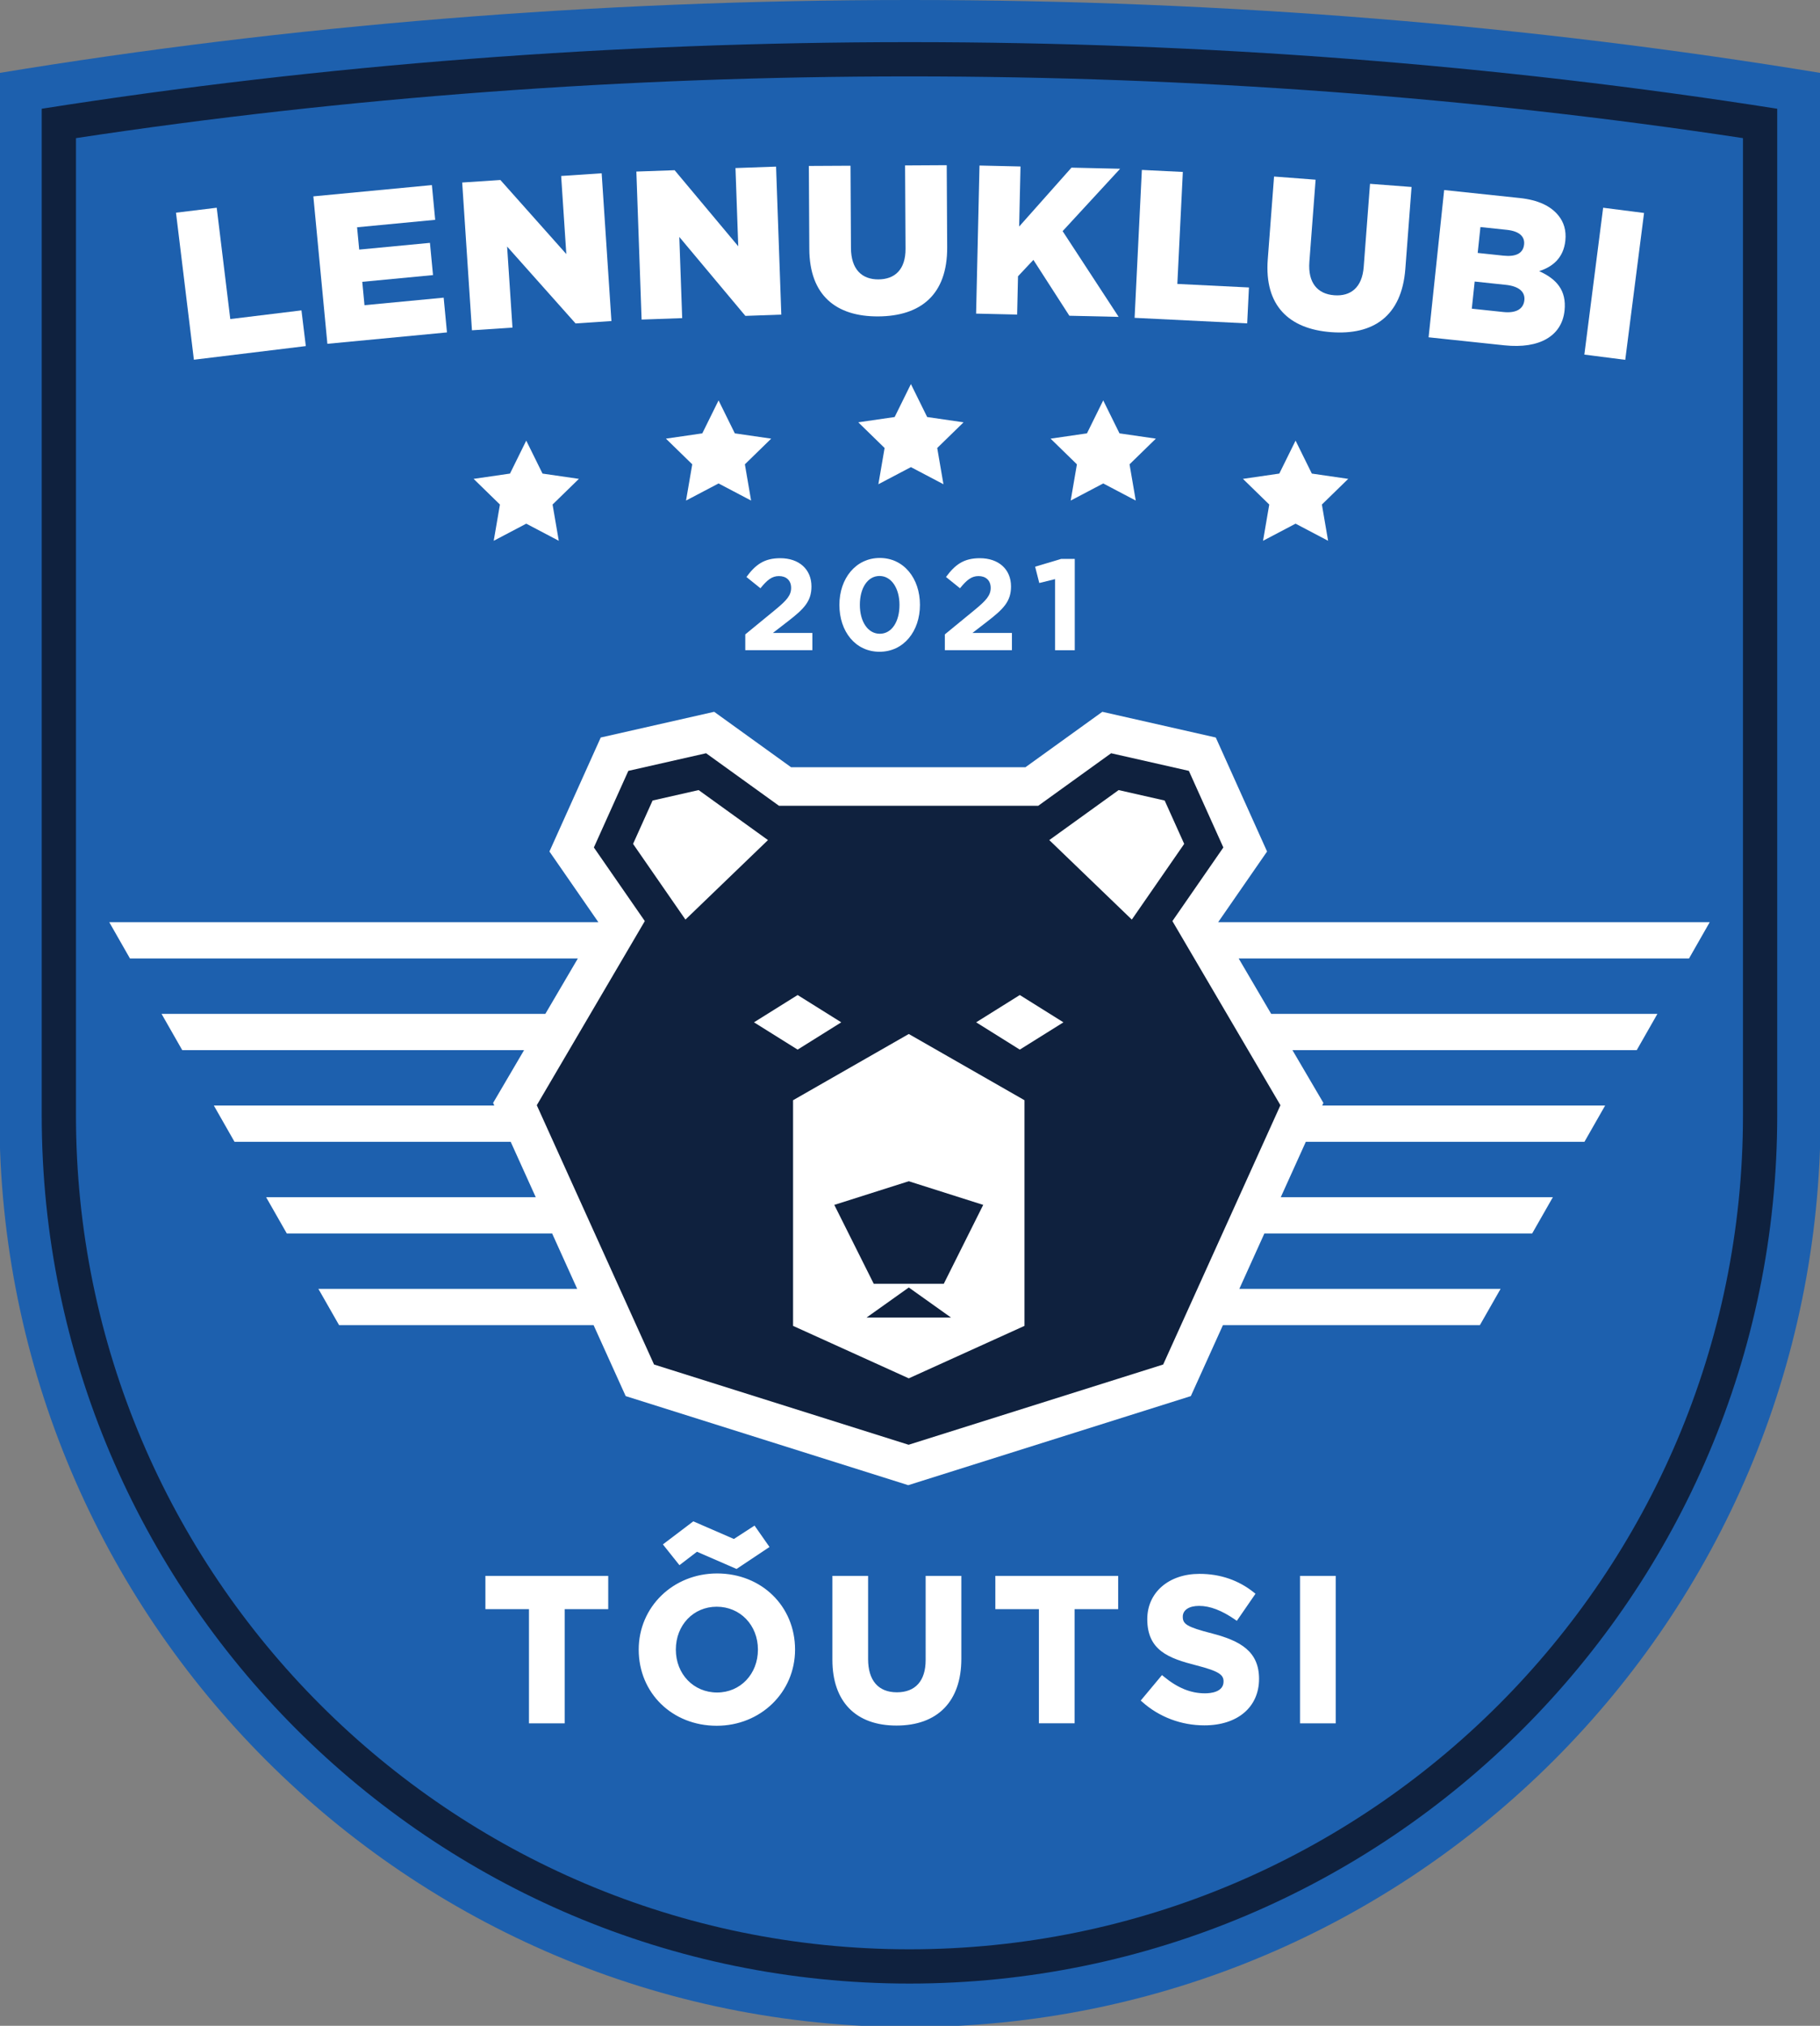
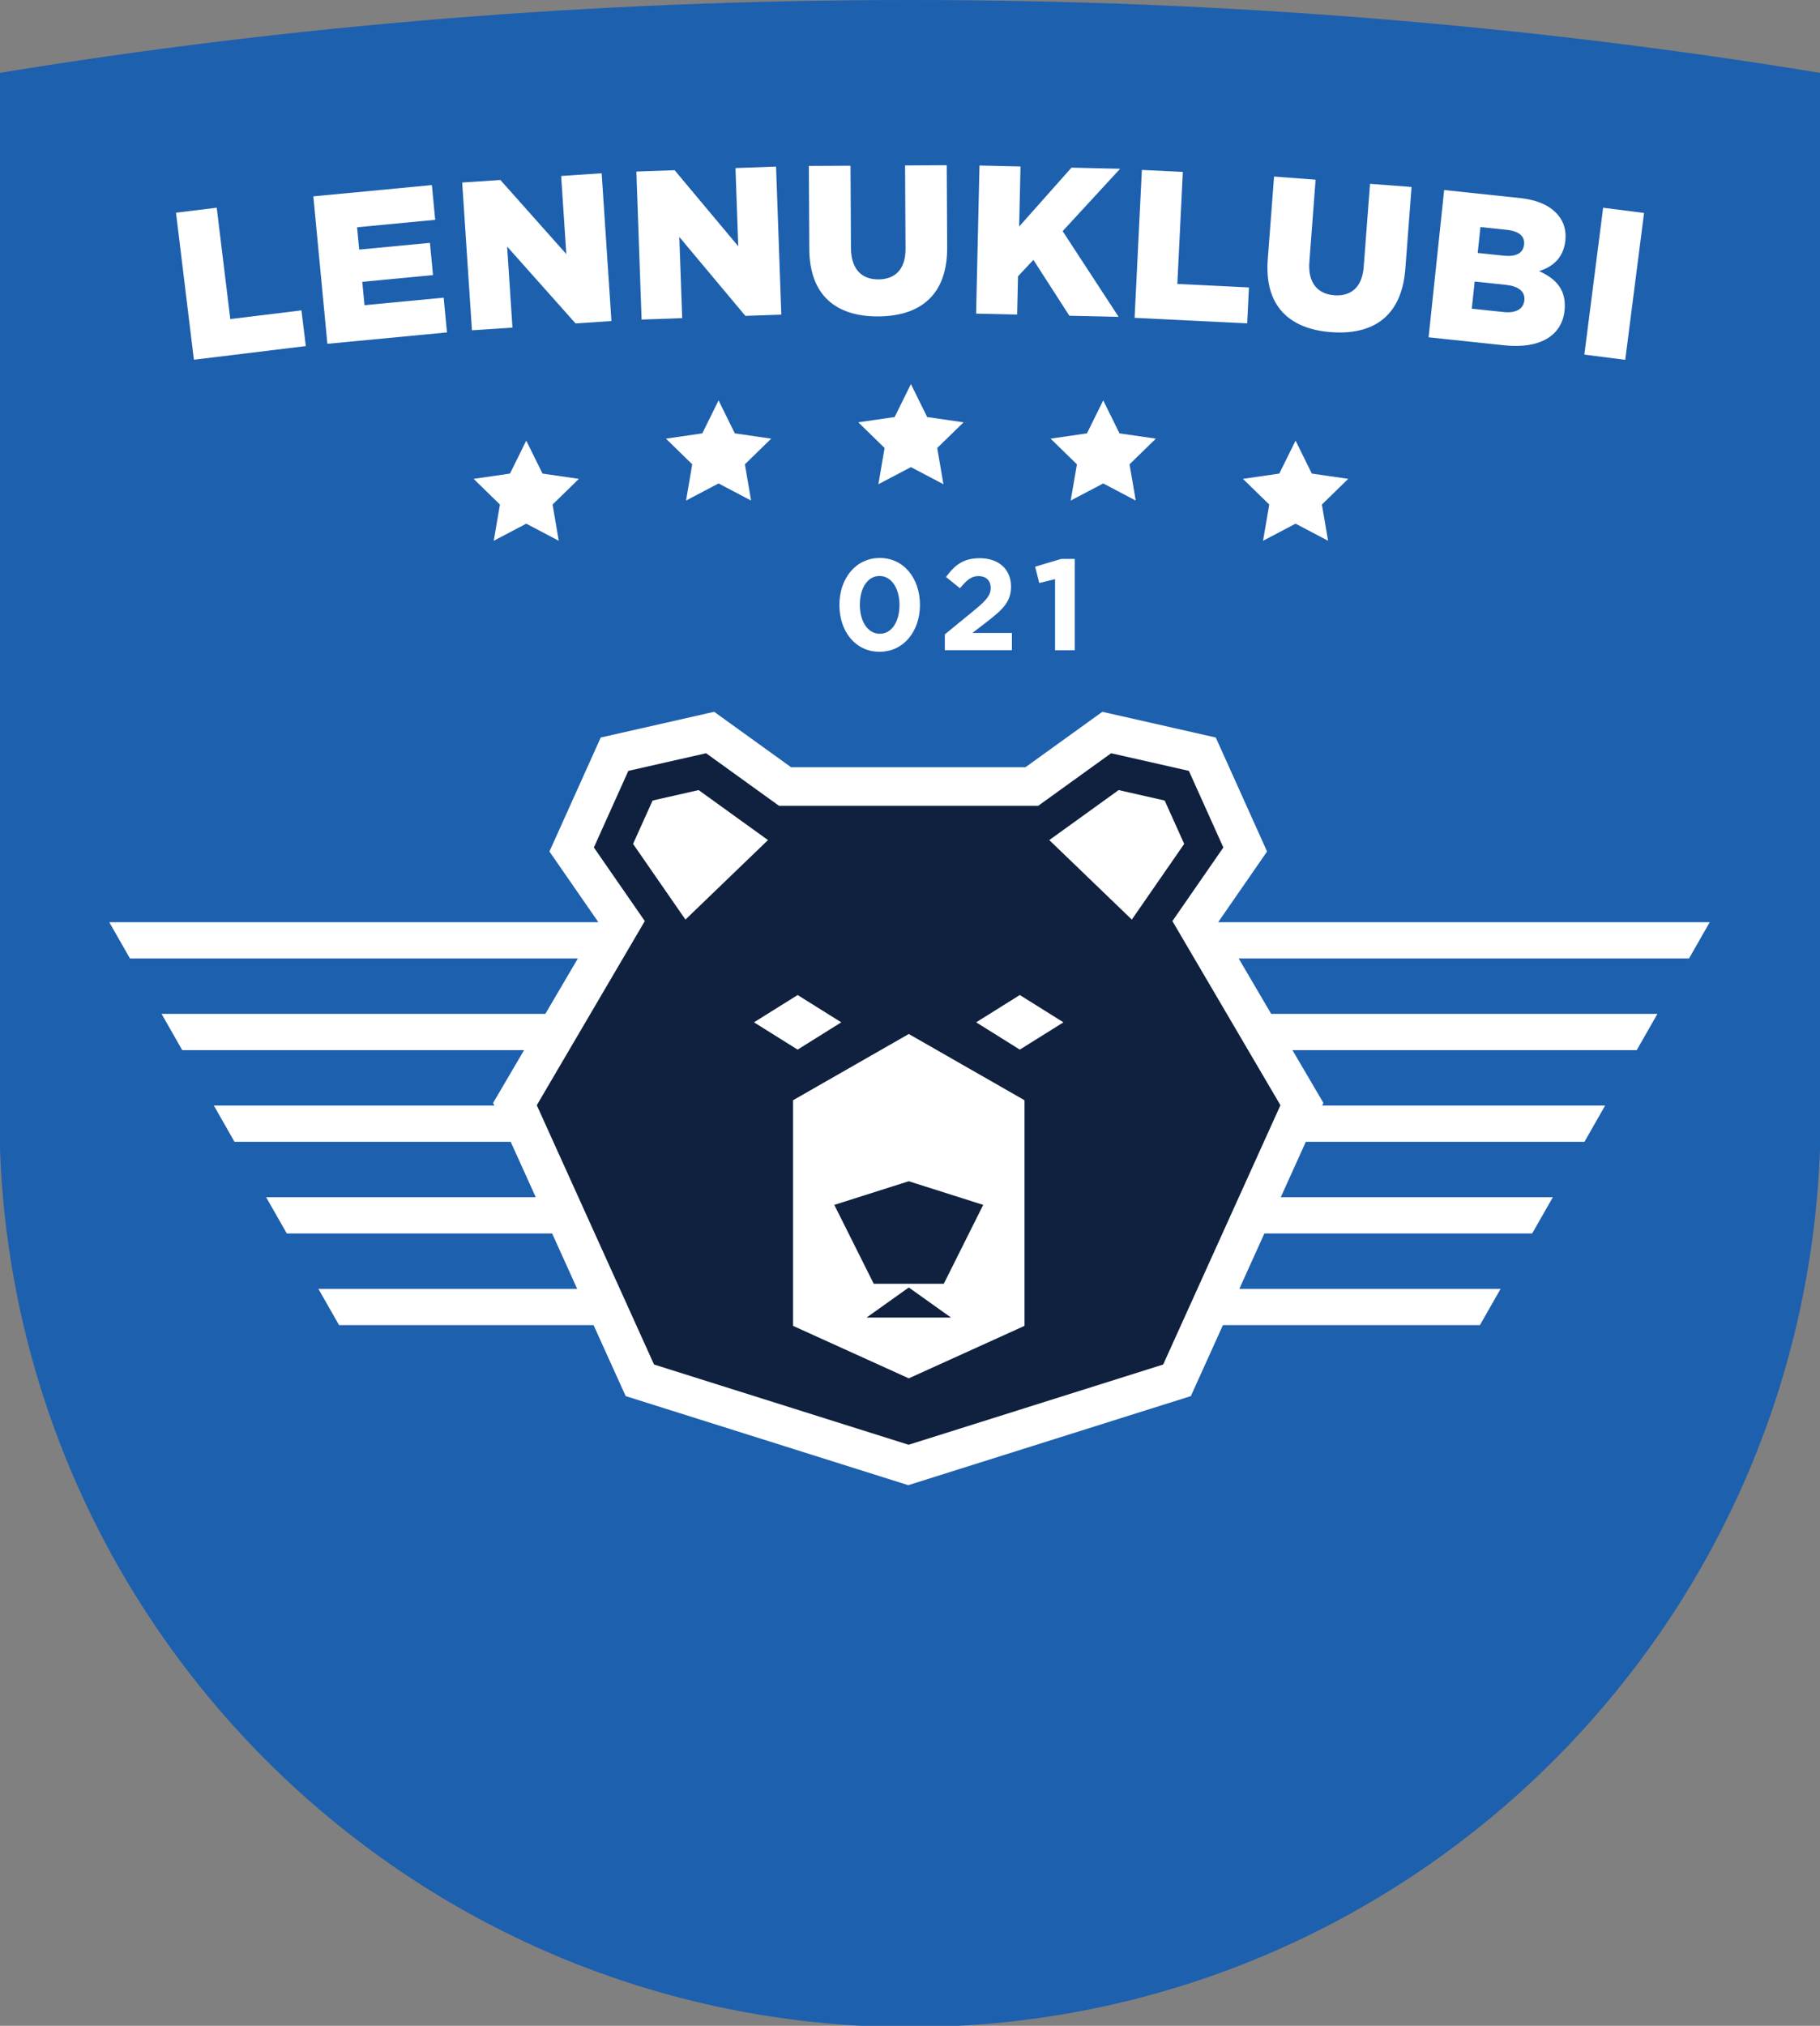
<svg xmlns="http://www.w3.org/2000/svg" xmlns:ns1="http://www.inkscape.org/namespaces/inkscape" xmlns:ns2="http://sodipodi.sourceforge.net/DTD/sodipodi-0.dtd" width="57.984mm" height="64.518mm" viewBox="0 0 57.984 64.518" version="1.1" id="svg4966" ns1:version="1.1.1 (3bf5ae0d25, 2021-09-20)" ns2:docname="toutsi_logo_est.svg">
  <rect x="0" y="0" width="57.984" height="64.518" fill="#808080" stroke="none" />
  <ns2:namedview id="namedview4968" pagecolor="#ffffff" bordercolor="#666666" borderopacity="1.0" ns1:pageshadow="2" ns1:pageopacity="0.0" ns1:pagecheckerboard="0" ns1:document-units="mm" showgrid="false" ns1:zoom="2.6547419" ns1:cx="101.51646" ns1:cy="123.5525" ns1:window-width="2560" ns1:window-height="1334" ns1:window-x="-11" ns1:window-y="-11" ns1:window-maximized="1" ns1:current-layer="layer1" />
  <defs id="defs4963" />
  <g ns1:label="Layer 1" ns1:groupmode="layer" id="layer1" transform="translate(-69.078,-34.715)">
    <g id="g1114" transform="matrix(0.353,0,0,-0.353,98.07,34.715)">
      <path d="m 0,0 c -28.578,0 -56.168,-2.303 -82.182,-6.581 v -94.125 c 0,-45.387 36.794,-82.181 82.182,-82.181 v 0 c 45.388,0 82.182,36.794 82.182,82.181 V -6.582 C 56.168,-2.303 28.578,0 0,0" style="fill:#1d60ae;fill-opacity:1;fill-rule:nonzero;stroke:none" id="path1116" />
    </g>
    <g id="g1118" transform="matrix(0.353,0,0,-0.353,124.608,70.242)">
-       <path d="m 0,0 v 88.181 c -24.385,3.696 -49.677,5.569 -75.226,5.569 -25.549,0 -50.841,-1.873 -75.226,-5.569 V 0 c 0,-41.48 33.746,-75.226 75.226,-75.226 C -33.746,-75.226 0,-41.48 0,0 m -75.226,-78.318 c -43.184,0 -78.317,35.134 -78.317,78.318 v 90.832 c 25.352,3.988 51.682,6.009 78.317,6.009 26.635,0 52.965,-2.021 78.317,-6.009 L 3.091,0 c 0,-43.184 -35.133,-78.318 -78.317,-78.318" style="fill:#0f213e;fill-opacity:1;fill-rule:nonzero;stroke:none" id="path1120" />
-     </g>
+       </g>
    <g id="g1122" transform="matrix(0.353,0,0,-0.353,93.594,83.984)">
-       <path d="m 0,0 -1.351,1.931 -1.864,-1.208 -3.663,1.591 -2.745,-2.081 1.494,-1.873 1.581,1.211 3.575,-1.553 z m 47.88,-15.908 h 3.222 v 13.3 H 47.88 Z m -7.937,8.107 c -2.315,0.594 -2.644,0.856 -2.644,1.514 0,0.6 0.564,0.973 1.471,0.973 0.984,0 2.048,-0.406 3.251,-1.24 l 0.157,-0.108 1.684,2.443 -0.137,0.111 c -1.394,1.117 -3.048,1.684 -4.918,1.684 -2.774,0 -4.712,-1.679 -4.712,-4.084 0,-2.818 1.918,-3.531 4.425,-4.171 2.118,-0.543 2.459,-0.874 2.459,-1.458 0,-0.961 -1.17,-1.065 -1.674,-1.065 -1.288,0 -2.476,0.485 -3.736,1.525 l -0.146,0.121 -1.919,-2.299 0.138,-0.122 c 1.527,-1.365 3.519,-2.116 5.607,-2.116 2.998,0 4.934,1.647 4.934,4.196 0,2.483 -1.694,3.433 -4.24,4.096 m -19.56,2.192 h 3.932 v -10.299 h 3.222 v 10.299 h 3.931 v 3.001 H 20.383 Z M 14.092,-10.2 c 0,-1.876 -0.923,-2.91 -2.597,-2.91 -1.674,0 -2.597,1.067 -2.597,3.003 v 7.499 H 5.676 v -7.573 c 0,-3.769 2.108,-5.93 5.782,-5.93 3.722,0 5.856,2.195 5.856,6.022 v 7.481 h -3.222 z m -15.137,0.942 c 0,2.207 -1.601,3.87 -3.723,3.87 -2.102,0 -3.686,-1.663 -3.686,-3.87 0,-2.207 1.601,-3.87 3.723,-3.87 2.101,0 3.686,1.663 3.686,3.87 m 3.351,0 c 0,-3.853 -3.108,-6.871 -7.074,-6.871 -4.012,0 -7.037,2.953 -7.037,6.871 0,3.853 3.107,6.871 7.074,6.871 4.012,0 7.037,-2.954 7.037,-6.871 m -27.947,6.65 h 11.085 v -3.001 h -3.931 v -10.299 h -3.222 v 10.299 h -3.932 z" style="fill:#ffffff;fill-opacity:1;fill-rule:nonzero;stroke:none" id="path1124" />
-     </g>
+       </g>
    <g id="g1126" transform="matrix(0.353,0,0,-0.353,110.354,51.393)">
      <path d="m 0,0 -2.936,-1.544 0.561,3.27 -2.376,2.316 3.283,0.477 L 0,7.493 1.468,4.519 4.751,4.042 2.375,1.726 2.936,-1.544 Z" style="fill:#ffffff;fill-opacity:1;fill-rule:nonzero;stroke:none" id="path1128" />
    </g>
    <g id="g1130" transform="matrix(0.353,0,0,-0.353,104.226,50.112)">
      <path d="m 0,0 -2.936,-1.544 0.561,3.27 -2.376,2.316 3.283,0.477 L 0,7.493 1.468,4.519 4.751,4.042 2.375,1.726 2.936,-1.544 Z" style="fill:#ffffff;fill-opacity:1;fill-rule:nonzero;stroke:none" id="path1132" />
    </g>
    <g id="g1134" transform="matrix(0.353,0,0,-0.353,98.099,49.592)">
      <path d="m 0,0 -2.936,-1.544 0.561,3.27 -2.376,2.316 3.283,0.477 L 0,7.493 1.468,4.519 4.751,4.042 2.375,1.726 2.936,-1.544 Z" style="fill:#ffffff;fill-opacity:1;fill-rule:nonzero;stroke:none" id="path1136" />
    </g>
    <g id="g1138" transform="matrix(0.353,0,0,-0.353,91.971,50.112)">
      <path d="m 0,0 -2.936,-1.544 0.561,3.27 -2.376,2.316 3.283,0.477 L 0,7.493 1.468,4.519 4.751,4.042 2.375,1.726 2.936,-1.544 Z" style="fill:#ffffff;fill-opacity:1;fill-rule:nonzero;stroke:none" id="path1140" />
    </g>
    <g id="g1142" transform="matrix(0.353,0,0,-0.353,85.844,51.393)">
      <path d="m 0,0 -2.936,-1.544 0.561,3.27 -2.376,2.316 3.283,0.477 L 0,7.493 1.468,4.519 4.751,4.042 2.375,1.726 2.936,-1.544 Z" style="fill:#ffffff;fill-opacity:1;fill-rule:nonzero;stroke:none" id="path1144" />
    </g>
    <g id="g1146" transform="matrix(0.353,0,0,-0.353,74.685,41.489)">
      <path d="M 0,0 3.676,0.448 4.9,-9.596 l 6.424,0.783 0.393,-3.221 -10.101,-1.231 z" style="fill:#ffffff;fill-opacity:1;fill-rule:nonzero;stroke:none" id="path1148" />
    </g>
    <g id="g1150" transform="matrix(0.353,0,0,-0.353,79.061,40.969)">
      <path d="m 0,0 10.698,1.019 0.299,-3.135 -7.05,-0.672 0.192,-2.014 6.384,0.608 0.277,-2.908 -6.384,-0.608 0.2,-2.109 7.146,0.681 0.298,-3.136 -10.793,-1.028 z" style="fill:#ffffff;fill-opacity:1;fill-rule:nonzero;stroke:none" id="path1152" />
    </g>
    <g id="g1154" transform="matrix(0.353,0,0,-0.353,83.803,40.528)">
      <path d="M 0,0 3.447,0.228 9.398,-6.456 8.932,0.59 12.588,0.832 13.47,-12.499 10.232,-12.713 4.055,-5.777 4.538,-13.09 0.881,-13.331 Z" style="fill:#ffffff;fill-opacity:1;fill-rule:nonzero;stroke:none" id="path1156" />
    </g>
    <g id="g1158" transform="matrix(0.353,0,0,-0.353,89.352,40.179)">
      <path d="m 0,0 3.453,0.122 5.743,-6.863 -0.25,7.058 3.663,0.13 0.473,-13.353 -3.243,-0.115 -5.963,7.123 0.26,-7.325 -3.663,-0.13 z" style="fill:#ffffff;fill-opacity:1;fill-rule:nonzero;stroke:none" id="path1160" />
    </g>
    <g id="g1162" transform="matrix(0.353,0,0,-0.353,94.862,42.648)">
      <path d="m 0,0 -0.041,7.501 3.76,0.02 0.04,-7.424 c 0.011,-1.928 0.989,-2.839 2.478,-2.831 1.489,0.008 2.457,0.892 2.447,2.762 l -0.041,7.52 3.76,0.021 0.04,-7.406 C 12.466,-4.15 10.015,-6.053 6.217,-6.074 2.419,-6.094 0.023,-4.18 0,0" style="fill:#ffffff;fill-opacity:1;fill-rule:nonzero;stroke:none" id="path1164" />
    </g>
    <g id="g1166" transform="matrix(0.353,0,0,-0.353,100.284,39.987)">
      <path d="m 0,0 3.702,-0.085 -0.123,-5.42 4.723,5.315 4.39,-0.101 -5.189,-5.628 5.055,-7.735 -4.447,0.102 -3.246,5.039 -1.389,-1.477 -0.079,-3.455 -3.703,0.085 z" style="fill:#ffffff;fill-opacity:1;fill-rule:nonzero;stroke:none" id="path1168" />
    </g>
    <g id="g1170" transform="matrix(0.353,0,0,-0.353,105.457,40.127)">
      <path d="m 0,0 3.698,-0.182 -0.496,-10.104 6.463,-0.318 -0.159,-3.24 -10.161,0.499 z" style="fill:#ffffff;fill-opacity:1;fill-rule:nonzero;stroke:none" id="path1172" />
    </g>
    <g id="g1174" transform="matrix(0.353,0,0,-0.353,109.468,42.978)">
      <path d="M 0,0 0.568,7.48 4.318,7.195 3.756,-0.209 c -0.146,-1.922 0.755,-2.909 2.24,-3.022 1.484,-0.113 2.521,0.689 2.663,2.554 l 0.57,7.5 3.749,-0.285 -0.561,-7.385 C 12.09,-5.149 9.492,-6.847 5.705,-6.559 1.916,-6.271 -0.316,-4.168 0,0" style="fill:#ffffff;fill-opacity:1;fill-rule:nonzero;stroke:none" id="path1176" />
    </g>
    <g id="g1178" transform="matrix(0.353,0,0,-0.353,116.974,42.857)">
      <path d="M 0,0 C 1.12,-0.118 1.787,0.195 1.872,1.011 1.949,1.733 1.424,2.21 0.323,2.327 L -2.069,2.58 -2.316,0.245 Z m -0.001,-5.086 c 1.121,-0.119 1.812,0.25 1.898,1.066 0.077,0.721 -0.443,1.256 -1.677,1.386 l -2.809,0.298 -0.259,-2.449 z M -5.343,5.92 1.471,5.2 C 3.141,5.023 4.274,4.481 4.97,3.62 5.446,3.033 5.694,2.296 5.594,1.347 5.431,-0.19 4.461,-1.009 3.23,-1.397 4.787,-2.099 5.716,-3.119 5.522,-4.96 5.281,-7.238 3.274,-8.427 0.104,-8.091 l -6.852,0.724 z" style="fill:#ffffff;fill-opacity:1;fill-rule:nonzero;stroke:none" id="path1180" />
    </g>
    <g id="g1182" transform="matrix(0.353,0,0,-0.353,120.153,41.331)">
      <path d="m 0,0 3.692,-0.473 -1.697,-13.25 -3.691,0.472 z" style="fill:#ffffff;fill-opacity:1;fill-rule:nonzero;stroke:none" id="path1184" />
    </g>
    <g id="g1186" transform="matrix(0.353,0,0,-0.353,122.889,65.241)">
      <path d="m 0,0 1.867,3.272 h -44.365 l 4.416,6.379 -4.629,10.285 -10.238,2.32 -6.943,-5.003 h -21.147 l -6.943,5.003 -10.238,-2.32 -4.63,-10.285 4.417,-6.379 h -44.143 L -140.709,0 h 40.422 l -2.933,-4.998 h -34.638 l 1.867,-3.272 h 30.851 l -2.794,-4.761 0.107,-0.237 h -25.312 l 1.866,-3.272 h 24.926 l 2.26,-4.997 h -24.334 l 1.866,-3.272 h 23.948 l 2.261,-4.998 h -23.357 l 1.867,-3.272 h 22.97 l 2.897,-6.403 25.503,-8.037 25.504,8.037 2.897,6.403 h 23.192 l 1.867,3.272 h -23.579 l 2.261,4.998 h 24.169 l 1.867,3.272 h -24.556 l 2.26,4.997 h 25.147 l 1.867,3.272 h -25.534 l 0.107,0.237 -2.794,4.761 h 31.073 l 1.866,3.272 H -37.711 L -40.644,0 Z" style="fill:#ffffff;fill-opacity:1;fill-rule:nonzero;stroke:none" id="path1188" />
    </g>
    <g id="g1190" transform="matrix(0.353,0,0,-0.353,106.43,64.05)">
      <path d="m 0,0 4.598,6.641 -3.112,6.912 -7.017,1.59 -6.581,-4.742 h -23.393 l -6.581,4.742 -7.018,-1.59 -3.111,-6.912 4.598,-6.641 -9.75,-16.613 10.583,-23.394 22.975,-7.24 22.976,7.24 10.583,23.394 z" style="fill:#0f213e;fill-opacity:1;fill-rule:nonzero;stroke:none" id="path1192" />
    </g>
    <g id="g1194" transform="matrix(0.353,0,0,-0.353,101.568,66.405)">
      <path d="M 0,0 -3.938,-2.462 0,-4.925 3.938,-2.463 Z m -16.113,-2.463 -3.939,-2.462 -3.938,2.463 3.939,2.462 z" style="fill:#ffffff;fill-opacity:1;fill-rule:nonzero;stroke:none" id="path1196" />
    </g>
    <g id="g1198" transform="matrix(0.353,0,0,-0.353,98.031,67.646)">
      <path d="M 0,0 -10.443,-5.975 V -26.334 L 0,-31.068 l 10.443,4.734 v 20.359 z" style="fill:#ffffff;fill-opacity:1;fill-rule:nonzero;stroke:none" id="path1200" />
    </g>
    <g id="g1202" transform="matrix(0.353,0,0,-0.353,97.891,75.6)">
      <path d="M 0,0 H 0.791 3.558 L 7.115,7.114 0.395,9.248 -6.325,7.114 -2.767,0 Z" style="fill:#0f213e;fill-opacity:1;fill-rule:nonzero;stroke:none" id="path1204" />
    </g>
    <g id="g1206" transform="matrix(0.353,0,0,-0.353,96.685,76.677)">
      <path d="M 0,0 H 7.627 L 3.814,2.713 Z" style="fill:#0f213e;fill-opacity:1;fill-rule:nonzero;stroke:none" id="path1208" />
    </g>
    <g id="g1210" transform="matrix(0.353,0,0,-0.353,105.137,64.002)">
      <path d="M 0,0 4.727,6.828 2.965,10.741 -1.19,11.683 -7.449,7.172 Z m -40.287,0 -4.727,6.828 1.762,3.913 4.155,0.942 6.259,-4.511 z" style="fill:#ffffff;fill-opacity:1;fill-rule:nonzero;stroke:none" id="path1212" />
    </g>
    <g id="g5401" transform="translate(0.391)">
      <g id="g1214" transform="matrix(0.353,0,0,-0.353,92.431,54.919)">
-         <path d="M 0,0 2.723,2.232 C 3.74,3.074 4.138,3.519 4.138,4.196 4.138,4.886 3.682,5.26 3.039,5.26 2.408,5.26 1.975,4.909 1.368,4.161 L 0.105,5.178 c 0.807,1.099 1.59,1.695 3.051,1.695 1.695,0 2.817,-0.994 2.817,-2.548 0,-1.367 -0.702,-2.046 -2.151,-3.168 L 2.49,0.129 H 6.055 V -1.426 H 0 Z" style="fill:#ffffff;fill-opacity:1;fill-rule:nonzero;stroke:none" id="path1216" />
-       </g>
+         </g>
      <g id="g1218" transform="matrix(0.353,0,0,-0.353,97.344,53.979)">
        <path d="M 0,0 C 0,1.484 -0.725,2.606 -1.8,2.606 -2.875,2.606 -3.577,1.52 -3.577,0 c 0,-1.496 0.713,-2.606 1.8,-2.606 C -0.69,-2.606 0,-1.508 0,0 m -5.423,0 c 0,2.373 1.472,4.231 3.646,4.231 2.163,0 3.624,-1.835 3.624,-4.231 0,-2.373 -1.461,-4.231 -3.647,-4.231 -2.186,0 -3.623,1.835 -3.623,4.231" style="fill:#ffffff;fill-opacity:1;fill-rule:nonzero;stroke:none" id="path1220" />
      </g>
      <g id="g1222" transform="matrix(0.353,0,0,-0.353,98.789,54.919)">
        <path d="M 0,0 2.723,2.232 C 3.74,3.074 4.138,3.519 4.138,4.196 4.138,4.886 3.682,5.26 3.039,5.26 2.408,5.26 1.975,4.909 1.368,4.161 L 0.105,5.178 c 0.807,1.099 1.59,1.695 3.051,1.695 1.695,0 2.817,-0.994 2.817,-2.548 0,-1.367 -0.702,-2.046 -2.151,-3.168 L 2.49,0.129 H 6.055 V -1.426 H 0 Z" style="fill:#ffffff;fill-opacity:1;fill-rule:nonzero;stroke:none" id="path1224" />
      </g>
      <g id="g1226" transform="matrix(0.353,0,0,-0.353,102.301,53.159)">
        <path d="M 0,0 -1.426,-0.351 -1.8,1.122 0.549,1.823 h 1.227 v -8.24 H 0 Z" style="fill:#ffffff;fill-opacity:1;fill-rule:nonzero;stroke:none" id="path1228" />
      </g>
    </g>
  </g>
</svg>